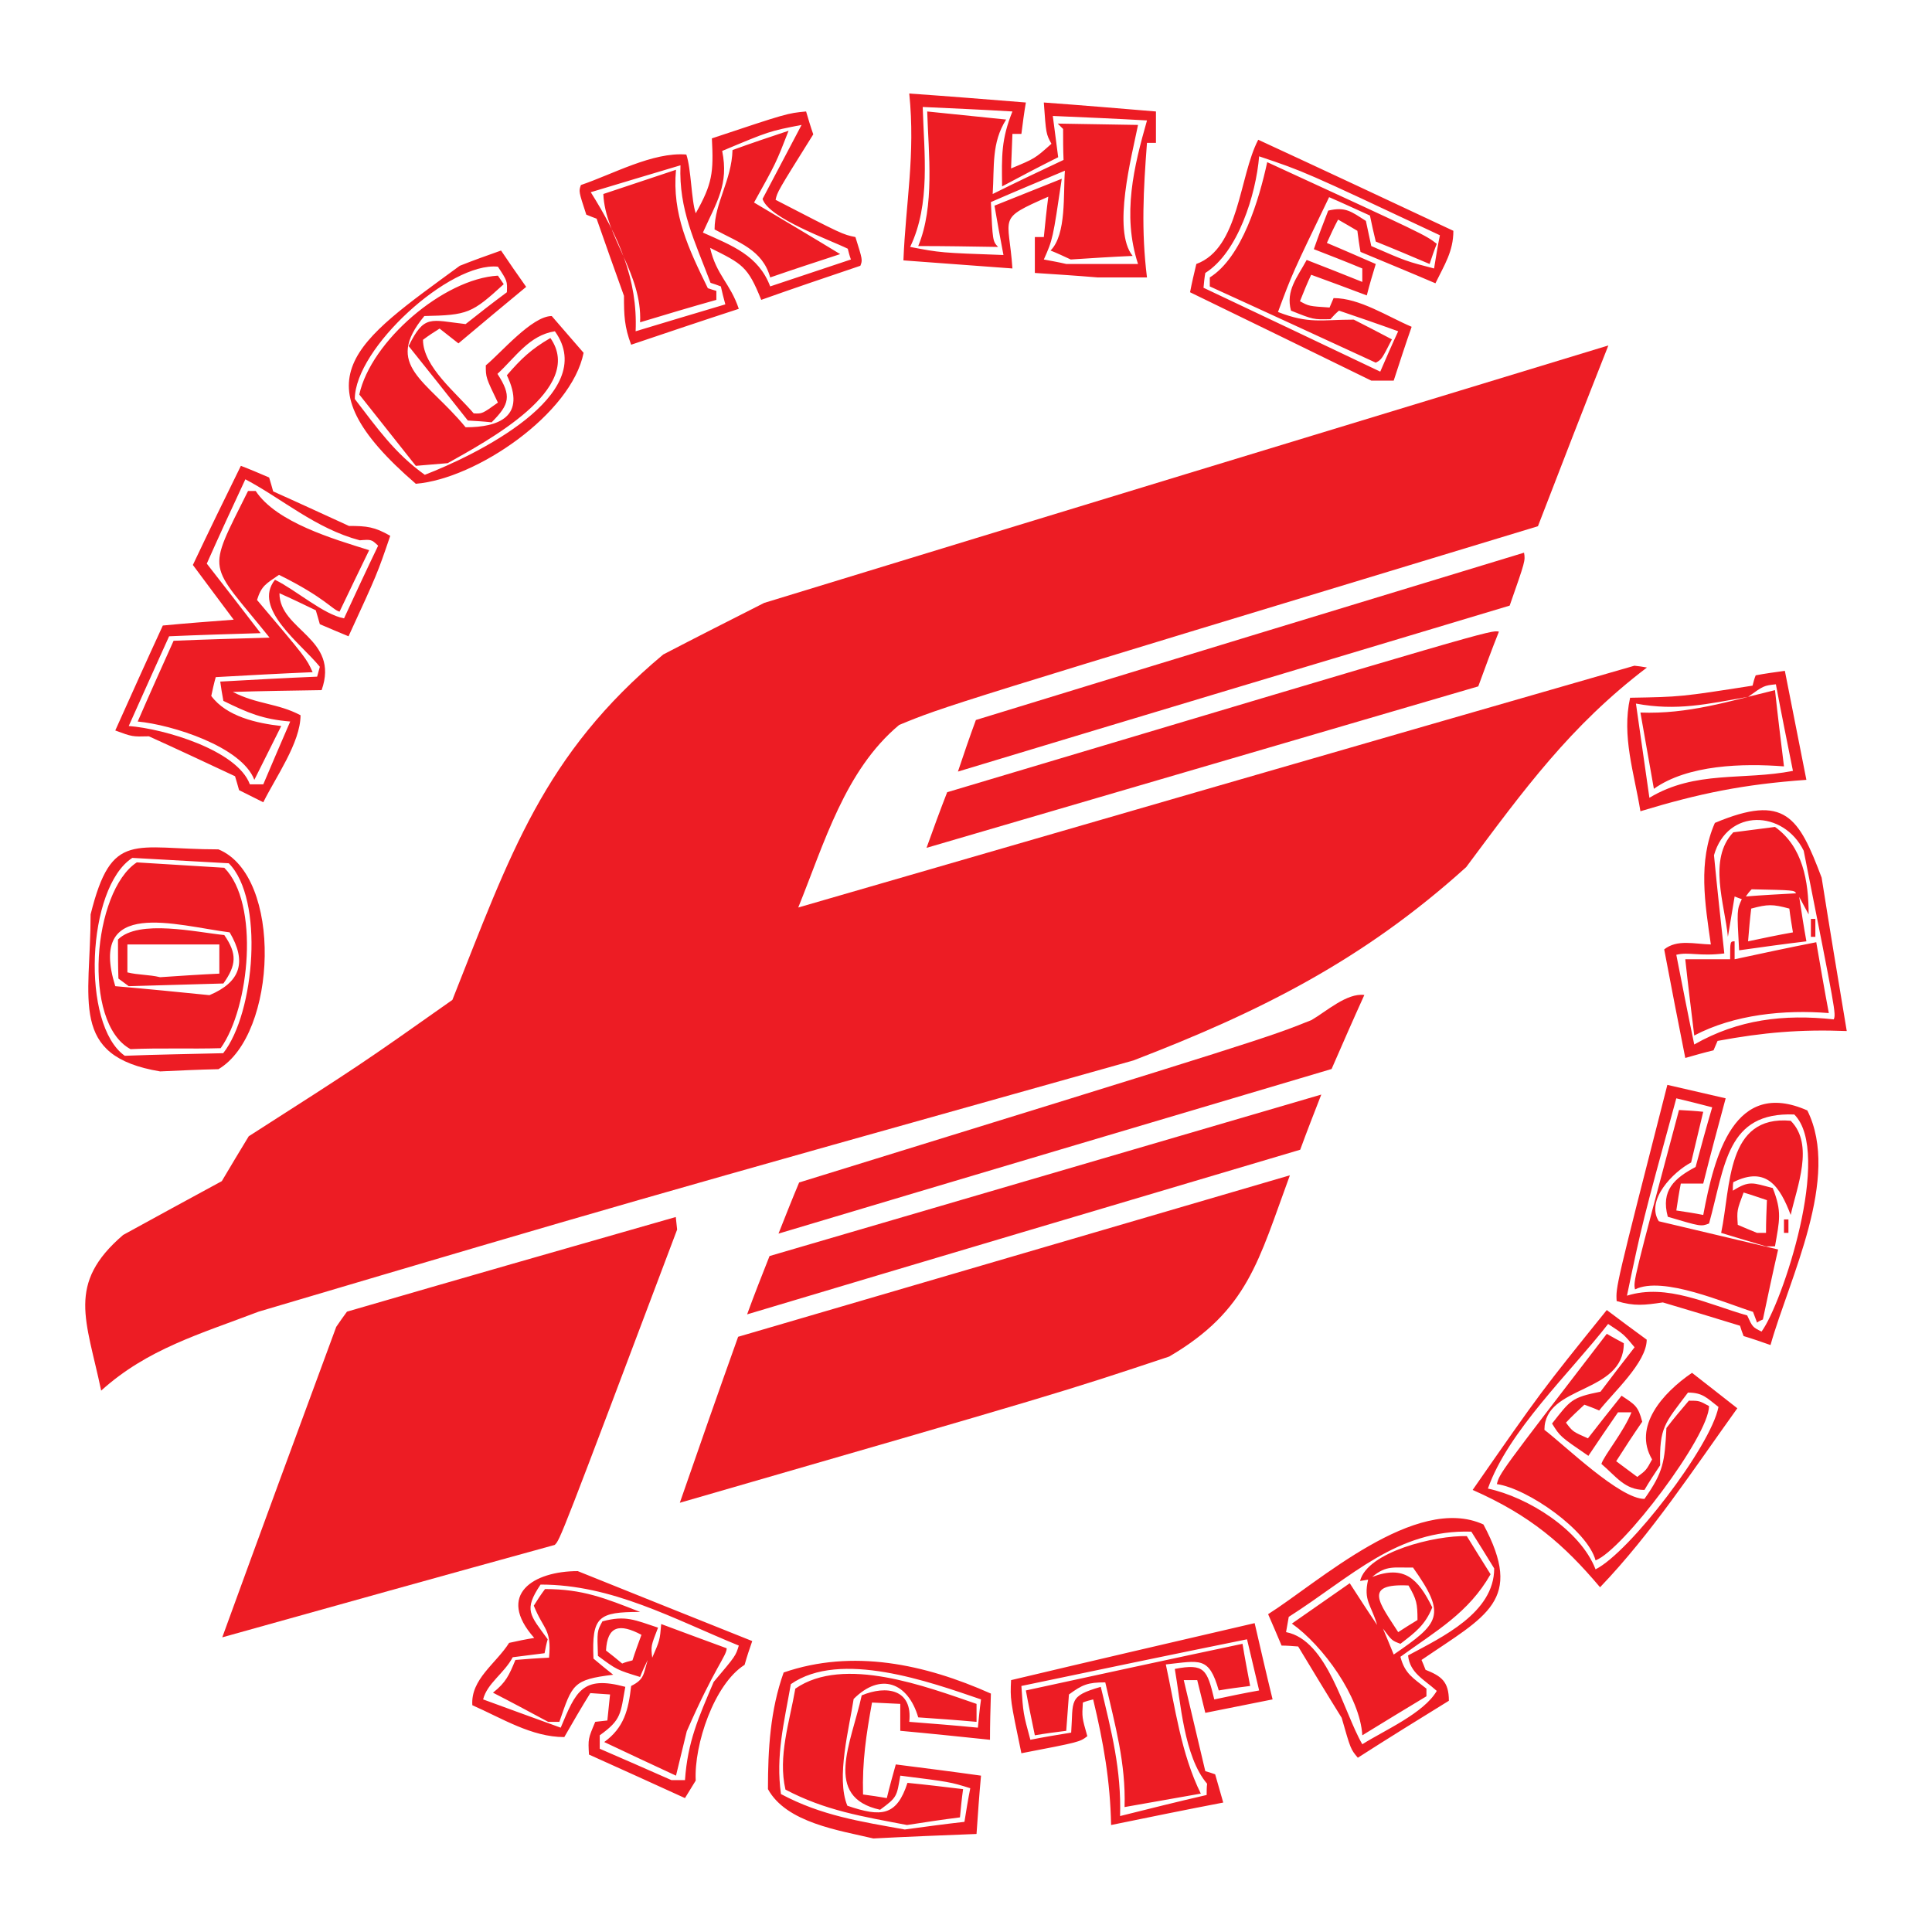
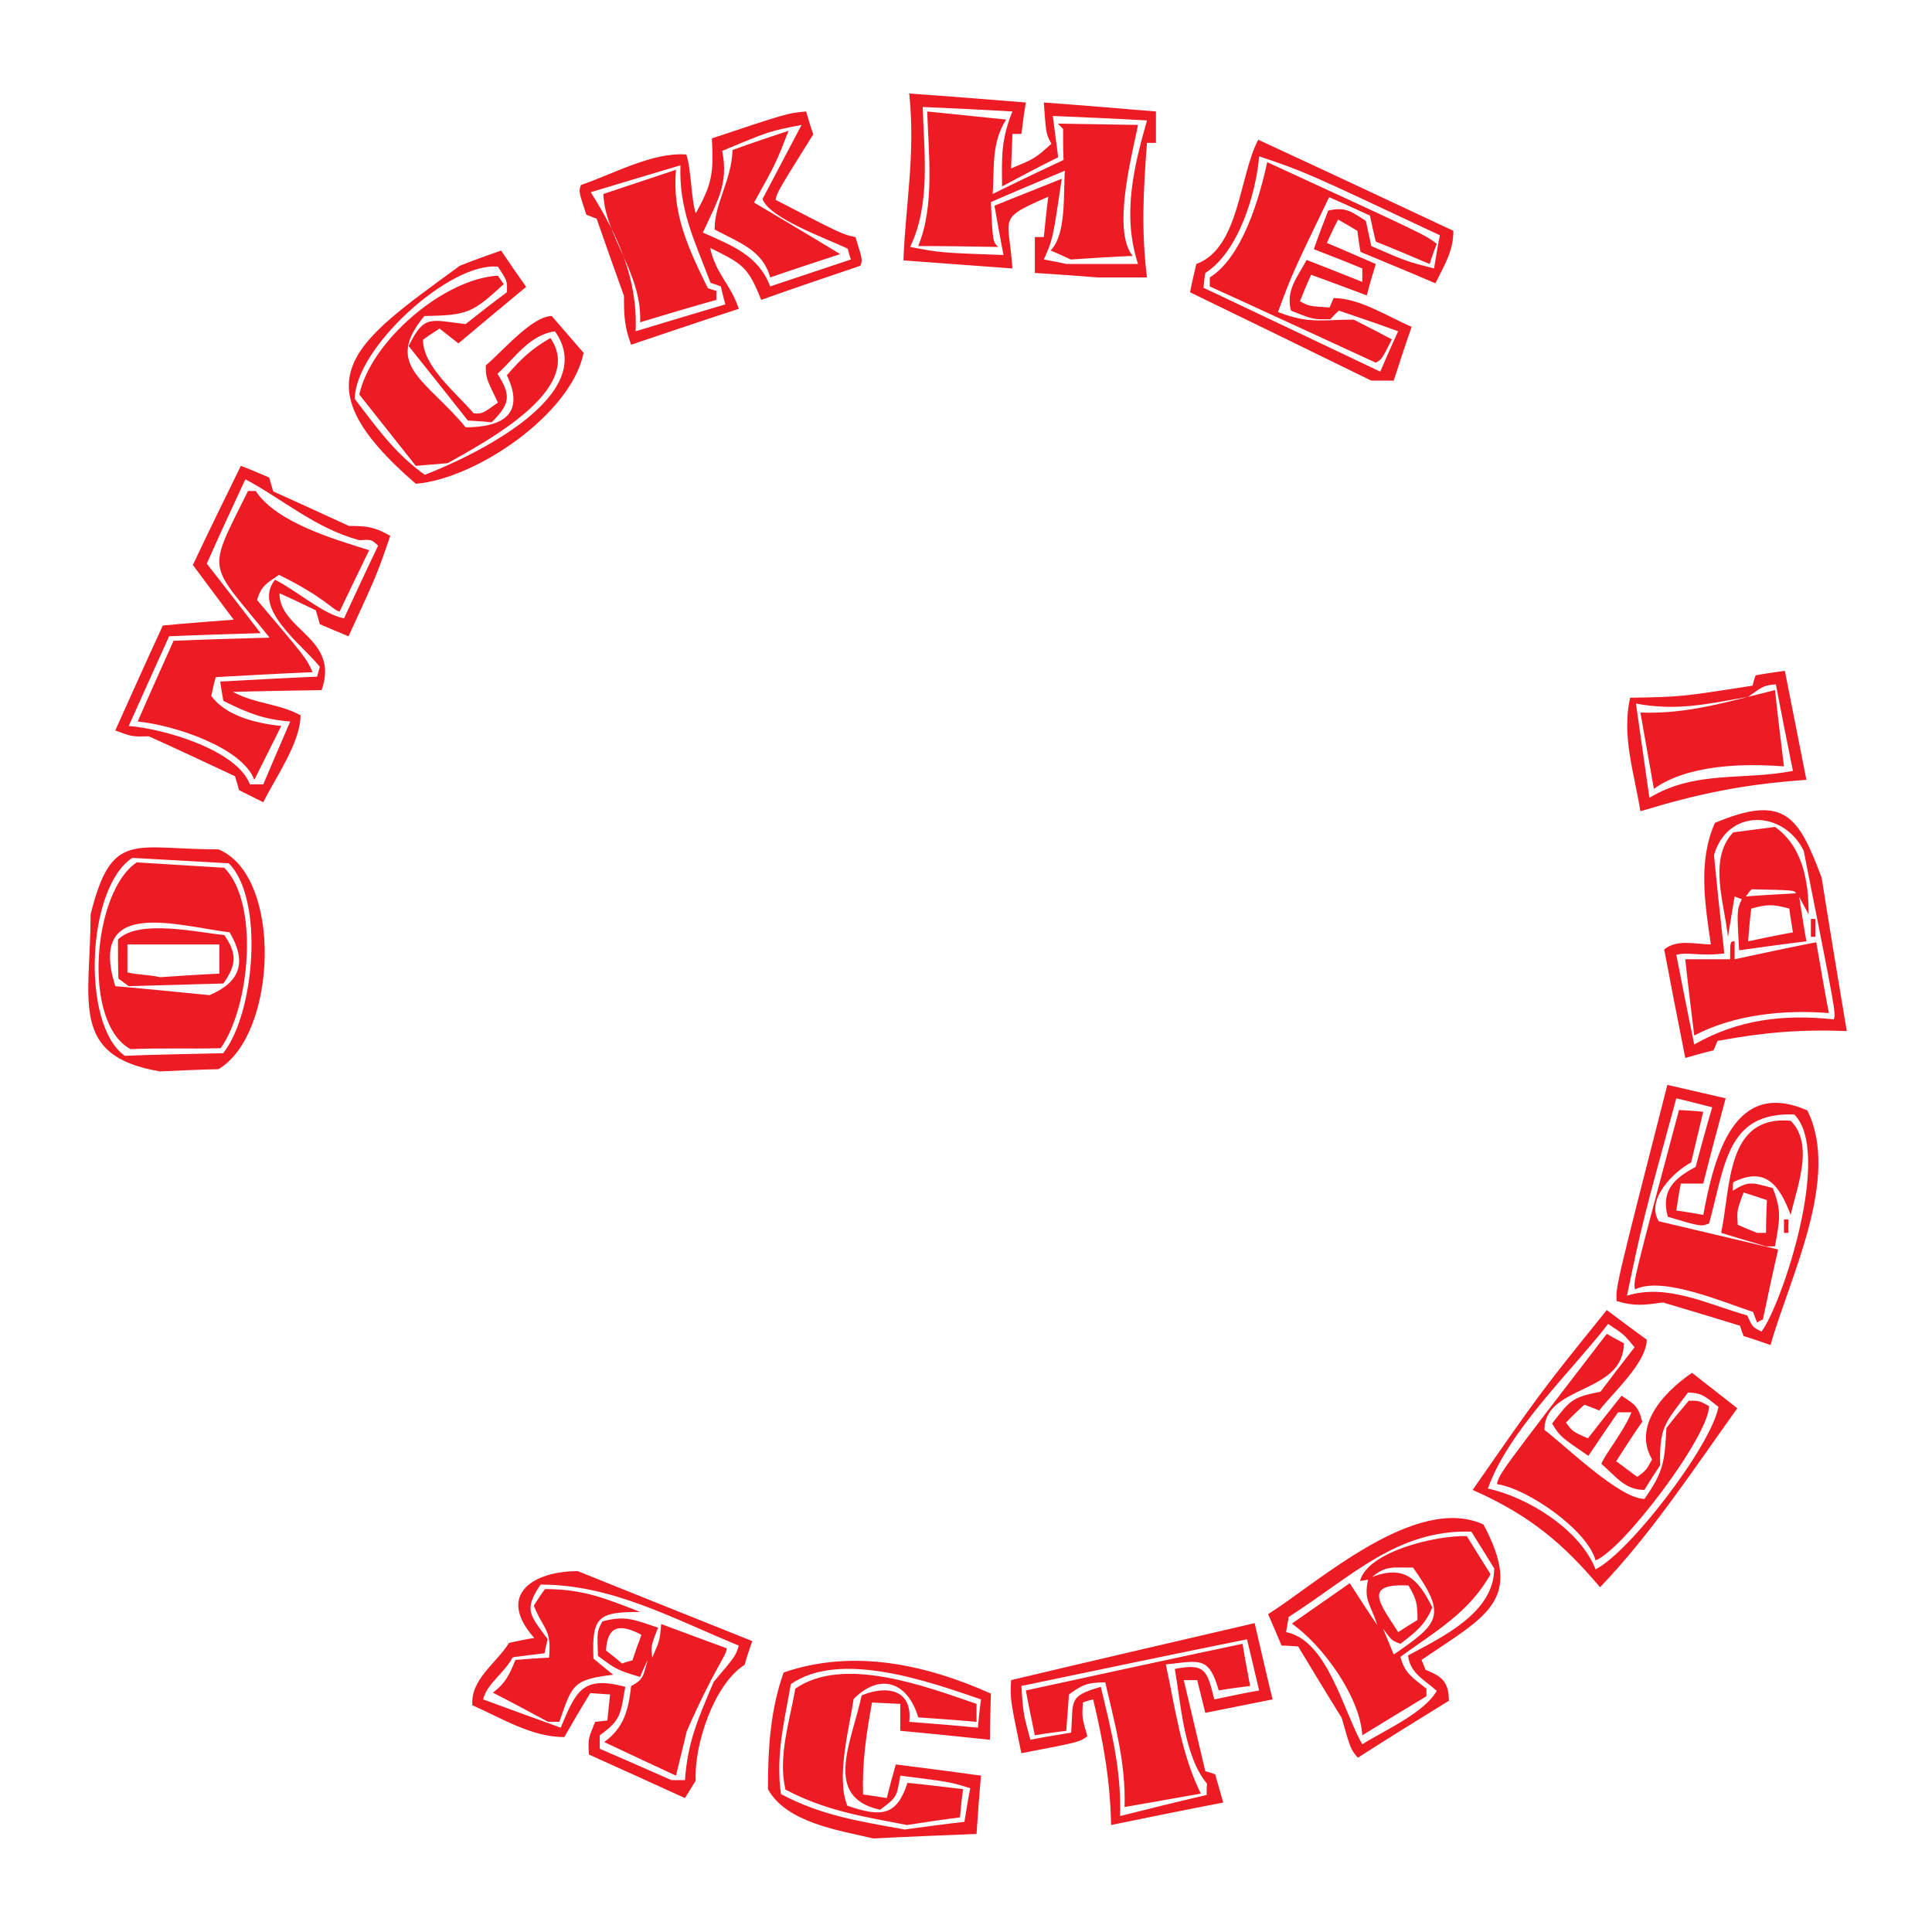
<svg xmlns="http://www.w3.org/2000/svg" version="1.0" id="Layer_1" x="0px" y="0px" width="192.756px" height="192.756px" viewBox="0 0 192.756 192.756" enable-background="new 0 0 192.756 192.756" xml:space="preserve">
  <g>
-     <polygon fill-rule="evenodd" clip-rule="evenodd" fill="#FFFFFF" points="0,0 192.756,0 192.756,192.756 0,192.756 0,0  " />
    <path fill-rule="evenodd" clip-rule="evenodd" fill="#ED1C24" d="M87.136,183.424c-3.401-0.805-8.682-1.566-10.517-4.922   c0-3.984,0.224-7.877,1.566-11.637c6.892-2.371,14.053-0.85,20.676,2.104c-0.045,1.521-0.09,3.043-0.09,4.609   c-2.999-0.312-5.997-0.627-8.951-0.895c0-0.895,0-1.791,0-2.686c-0.939-0.045-1.879-0.09-2.819-0.135   c-0.582,3.223-0.985,5.863-0.895,9.176c0.761,0.09,1.566,0.223,2.372,0.357c0.269-1.119,0.582-2.238,0.895-3.357   c2.819,0.359,5.639,0.717,8.503,1.119c-0.179,1.926-0.313,3.85-0.448,5.818C93.983,183.111,90.537,183.246,87.136,183.424   L87.136,183.424z M90.269,182.529c-4.476-0.805-8.324-1.387-12.353-3.535c-0.537-3.85,0.313-7.117,0.985-10.965   c4.923-3.447,13.874-0.225,18.976,1.521c-0.135,0.939-0.224,1.879-0.313,2.82c-2.282-0.225-4.565-0.404-6.847-0.582   c0.358-3.268-2.283-3.67-4.744-2.641c-1.029,4.744-3.894,10.158,1.835,11.412c1.701-1.254,1.656-1.299,2.014-3.402   c4.968,0.627,4.968,0.627,6.982,1.254c-0.224,1.119-0.403,2.238-0.582,3.355C94.207,181.992,92.238,182.262,90.269,182.529   L90.269,182.529z M90.492,182.082c-4.431-0.85-8.145-1.432-12.128-3.535c-0.761-3.312,0.403-6.713,0.985-10.07   c4.833-3.357,13.113-0.18,18.081,1.521c0,0.582,0,1.164,0,1.791c-1.969-0.18-3.894-0.314-5.818-0.447   c-1.029-3.492-3.759-4.521-6.444-1.836c-0.403,2.73-1.79,7.877-0.626,10.652c3.401,1.162,4.923,1.029,5.997-2.283   c1.835,0.18,3.67,0.402,5.549,0.627c-0.134,0.939-0.224,1.879-0.313,2.818C93.983,181.545,92.238,181.812,90.492,182.082   L90.492,182.082z M110.855,182.082c-0.09-4.432-0.761-8.234-1.79-12.531c-0.358,0.09-0.717,0.18-1.029,0.312   c-0.09,1.479-0.09,1.479,0.447,3.357c-0.761,0.582-0.761,0.582-6.579,1.701c-1.119-5.371-1.119-5.371-1.029-7.295   c8.101-1.926,16.201-3.805,24.302-5.686c0.582,2.508,1.163,5.059,1.79,7.609c-2.237,0.447-4.476,0.895-6.713,1.342   c-0.269-1.117-0.537-2.191-0.806-3.266c-0.448,0-0.896,0-1.343,0c0.716,2.998,1.433,6.041,2.148,9.084   c0.312,0.09,0.626,0.18,0.984,0.314c0.269,0.939,0.537,1.879,0.806,2.818C118.284,180.561,114.57,181.32,110.855,182.082   L110.855,182.082z M111.75,181.188c0.135-4.611-0.85-8.414-1.924-12.891c-3.268,0.941-2.73,1.344-2.954,4.566   c-1.388,0.223-2.729,0.447-4.072,0.715c-0.716-2.641-0.716-2.641-0.896-5.369c7.475-1.566,14.993-3.135,22.512-4.656   c0.402,1.701,0.806,3.402,1.208,5.104c-1.521,0.268-2.998,0.582-4.476,0.895c-0.716-2.953-0.939-3.625-3.938-3.043   c0.582,3.268,0.896,8.727,3.223,11.457c-0.045,0.357-0.045,0.715-0.045,1.119C117.479,179.754,114.614,180.471,111.75,181.188   L111.75,181.188z M112.198,180.291c0.134-4.385-0.94-8.145-1.925-12.441c-1.745,0-2.282,0.225-3.625,1.209   c-0.09,1.209-0.179,2.416-0.269,3.625c-1.074,0.135-2.104,0.268-3.133,0.447c-0.313-1.521-0.627-2.998-0.896-4.475   c7.206-1.566,14.411-3.133,21.616-4.654c0.225,1.387,0.493,2.773,0.762,4.207c-1.074,0.133-2.104,0.268-3.133,0.447   c-0.985-3.447-1.88-2.955-5.281-2.596c0.939,4.34,1.521,8.906,3.49,12.889C117.255,179.396,114.704,179.844,112.198,180.291   L112.198,180.291z M68.339,179.396c-3.222-1.477-6.4-2.908-9.577-4.342c-0.09-1.566-0.09-1.566,0.626-3.266   c0.403-0.045,0.806-0.09,1.208-0.135c0.089-0.895,0.179-1.746,0.269-2.596c-0.671-0.045-1.343-0.09-1.969-0.135   c-0.895,1.432-1.746,2.91-2.596,4.387c-3.267,0-6.221-1.881-9.175-3.178c-0.179-2.596,2.372-4.162,3.67-6.221   c0.805-0.18,1.656-0.359,2.506-0.492c-3.849-4.342-0.045-6.668,4.341-6.668c5.773,2.326,11.591,4.654,17.409,6.98   c-0.269,0.762-0.537,1.566-0.761,2.371c-3.043,1.926-5.058,7.967-4.878,11.547C69.055,178.232,68.697,178.814,68.339,179.396   L68.339,179.396z M66.997,177.605c-2.417-1.072-4.789-2.102-7.161-3.133c0-0.447,0-0.895,0-1.342   c2.193-1.566,2.059-2.148,2.551-4.834c-4.296-1.162-4.923,0.449-6.445,4.074c-2.596-0.941-5.191-1.881-7.742-2.82   c0.403-1.611,2.104-2.596,2.954-4.207c1.029-0.135,2.104-0.27,3.178-0.402c0.089-0.492,0.179-0.939,0.313-1.389   c-1.79-2.461-2.417-2.908-0.716-5.459c7.161,0,13.203,3.4,19.781,6.086c-0.313,1.029-0.313,1.029-2.506,3.625   c-1.521,3.58-2.596,5.953-2.864,9.801C67.892,177.605,67.444,177.605,66.997,177.605L66.997,177.605z M67.444,177.158   c-2.417-1.119-4.789-2.236-7.161-3.355c1.969-1.432,2.417-3.178,2.686-5.594c1.342-0.672,1.208-1.164,1.656-2.596   c-0.269,0.535-0.537,1.117-0.761,1.699c-2.327-0.715-2.327-0.715-4.207-2.104c-0.089-2.461-0.089-2.461,0.447-3.445   c2.328-0.627,3.223-0.135,5.55,0.627c-0.716,1.834-0.716,1.834-0.582,2.998c0.761-1.746,0.761-1.746,0.896-3.357   c2.148,0.807,4.341,1.611,6.534,2.418c0,0.76-1.208,1.924-3.983,8.279C68.16,174.205,67.802,175.682,67.444,177.158L67.444,177.158   z M135.47,175.369c-0.716-0.852-0.716-0.852-1.611-3.984c-1.477-2.371-2.908-4.742-4.341-7.115c-0.582-0.045-1.118-0.09-1.655-0.09   c-0.448-1.074-0.896-2.104-1.343-3.133c4.968-3.133,14.724-12.039,21.481-8.951c4.073,7.609,0.313,9.086-6.176,13.518   c0.134,0.312,0.269,0.625,0.402,0.984c1.566,0.625,2.327,1.162,2.327,3.088C141.512,171.564,138.469,173.443,135.47,175.369   L135.47,175.369z M135.918,174.025c-1.88-3.221-3.446-10.383-7.608-11.188c0.09-0.537,0.179-1.029,0.269-1.521   c6.311-4.027,10.785-8.729,18.215-8.504c0.761,1.209,1.521,2.416,2.282,3.67c0,4.432-5.191,6.848-8.593,8.682   c0.179,1.746,1.566,2.373,2.864,3.537C142.049,170.938,138.11,172.639,135.918,174.025L135.918,174.025z M135.918,173.131   c-0.224-3.85-3.938-8.951-7.026-11.145c1.924-1.342,3.849-2.684,5.772-4.027c0.896,1.387,1.791,2.775,2.73,4.162   c-0.582-2.014-1.388-2.416-0.896-4.52c-0.269,0.045-0.536,0.09-0.805,0.135c0.716-2.91,7.519-4.566,10.651-4.477   c0.761,1.254,1.565,2.506,2.371,3.805c-2.192,3.85-5.415,5.639-8.995,8.234c0.447,1.701,1.253,2.104,2.596,3.178   c0,0.225,0,0.492,0,0.762C140.169,170.535,138.021,171.834,135.918,173.131L135.918,173.131z M54.689,171.789   c-1.835-0.984-3.67-1.971-5.505-2.91c1.298-1.029,1.611-1.744,2.238-3.266c1.119-0.09,2.238-0.18,3.356-0.225   c0.269-2.908-0.537-2.73-1.521-5.191c0.358-0.582,0.716-1.119,1.119-1.656c3.759,0,5.953,0.895,9.488,2.283   c-4.162,0-4.833,0.447-4.654,4.654c0.627,0.537,1.298,1.074,1.969,1.611c-4.028,0.492-4.073,0.939-5.371,4.699   C55.405,171.789,55.047,171.789,54.689,171.789L54.689,171.789z M62.073,165.971c-0.537-0.447-1.074-0.896-1.611-1.299   c0.134-2.461,1.343-2.73,3.536-1.566c-0.313,0.852-0.626,1.701-0.896,2.551C62.745,165.746,62.387,165.836,62.073,165.971   L62.073,165.971z M139.051,165.074c-0.358-0.895-0.717-1.744-1.074-2.594c0.895,1.207,0.895,1.207,1.745,1.521   c1.521-1.164,2.462-1.881,3.178-3.627c-1.433-2.908-2.819-4.25-5.997-3.043c1.432-1.207,2.193-0.895,4.072-0.939   C144.376,161.182,143.615,161.941,139.051,165.074L139.051,165.074z M139.498,162.838c-1.835-2.865-3.58-4.879,1.029-4.654   c0.806,1.387,0.896,1.789,0.896,3.445C140.751,162.031,140.125,162.436,139.498,162.838L139.498,162.838z M159.638,158.361   c-3.626-4.295-6.938-7.16-12.711-9.711c6.848-9.846,6.848-9.846,13.382-17.947c1.298,0.986,2.641,1.971,3.983,2.955   c0,2.283-3.356,5.281-4.744,7.07c-0.492-0.223-0.984-0.402-1.477-0.582c-0.627,0.582-1.254,1.164-1.835,1.791   c0.671,0.895,0.671,0.895,2.192,1.566c1.119-1.432,2.238-2.865,3.356-4.252c1.343,0.895,1.656,1.029,2.06,2.596   c-0.896,1.299-1.746,2.596-2.597,3.939c0.672,0.492,1.388,1.029,2.104,1.566c0.896-0.672,0.896-0.672,1.478-1.746   c-1.925-3.268,1.029-6.623,3.983-8.639c1.477,1.164,2.998,2.328,4.52,3.537C168.991,146.547,164.784,152.992,159.638,158.361   L159.638,158.361z M159.189,156.572c-1.521-3.939-6.758-7.205-10.74-8.057c2.014-5.729,8.234-11.59,11.994-16.424   c1.565,1.029,1.565,1.029,2.64,2.326c-1.163,1.479-2.282,2.955-3.4,4.432c-2.909,0.582-2.999,0.85-4.834,3.178   c0.806,1.297,0.806,1.297,3.625,3.223c0.984-1.479,1.97-2.91,2.954-4.342c0.447,0,0.895,0,1.342,0   c-0.761,1.924-2.729,4.297-2.998,5.146c1.477,1.254,2.327,2.596,4.297,2.596c0.492-0.85,1.029-1.656,1.566-2.461   c-0.09-3.805,0.447-4.162,2.774-7.25c1.477,0,1.88,0.537,3.043,1.432C170.691,144.309,162.591,154.871,159.189,156.572   L159.189,156.572z M159.189,155.678c-0.806-3-6.758-7.162-9.846-7.609c0.269-1.074,0.269-1.074,10.965-14.992   c0.537,0.312,1.119,0.627,1.7,0.939c0,5.102-7.921,4.117-7.921,8.639c2.104,1.611,7.519,6.891,9.98,6.891   c1.924-2.729,2.014-3.713,2.192-7.07c0.716-0.939,1.477-1.836,2.237-2.73c1.03,0,1.03,0,2.015,0.537   C170.513,143.279,161.875,154.691,159.189,155.678L159.189,155.678z M176.644,134.195c-0.895-0.314-1.79-0.627-2.685-0.895   c-0.135-0.359-0.269-0.717-0.358-1.031c-2.596-0.805-5.146-1.566-7.698-2.326c-1.834,0.268-2.819,0.402-4.609-0.135   c-0.089-1.432-0.089-1.432,5.058-21.57c1.924,0.447,3.849,0.895,5.818,1.342c-0.762,2.82-1.522,5.639-2.238,8.504   c-0.761,0-1.521,0-2.237,0c-0.18,0.895-0.313,1.789-0.448,2.686c0.896,0.133,1.79,0.268,2.686,0.447   c1.119-5.953,3.088-13.65,10.383-10.428C183.67,117.502,178.523,127.527,176.644,134.195L176.644,134.195z M175.749,132.852   c-0.896-0.447-0.896-0.447-1.433-1.611c-3.938-1.117-8.011-3.221-11.994-1.969c1.522-7.25,1.522-7.25,4.923-19.691   c1.164,0.27,2.372,0.582,3.581,0.895c-0.582,1.971-1.119,3.939-1.656,5.953c-2.104,1.119-3.491,2.326-2.774,4.967   c3.312,0.984,3.312,0.984,4.117,0.672c1.611-5.818,1.745-11.145,8.503-10.875C182.82,114.996,177.808,130.078,175.749,132.852   L175.749,132.852z M175.302,131.957c-0.135-0.357-0.27-0.717-0.403-1.074c-2.729-0.85-8.996-3.625-11.771-2.238   c-0.179-0.805-0.179-0.805,4.386-17.9c0.806,0.045,1.611,0.09,2.417,0.178c-0.402,1.656-0.806,3.357-1.208,5.059   c-1.791,0.939-4.565,3.76-3.223,5.863c3.938,0.939,7.922,1.879,11.904,2.818c-0.537,2.328-1.029,4.654-1.521,6.982   C175.659,131.734,175.48,131.822,175.302,131.957L175.302,131.957z M176.196,124.35c-1.521-0.447-2.998-0.896-4.476-1.344   c0.984-4.699,0.492-11.77,6.938-11.188c2.371,2.371,0.626,6.578,0,9.398c-1.074-2.82-2.417-4.924-5.729-3.268   c-0.045,0.268-0.045,0.537-0.045,0.85c1.7-1.074,2.014-0.76,3.982-0.268c0.94,2.371,0.672,3.223,0.225,5.818   C176.778,124.35,176.465,124.35,176.196,124.35L176.196,124.35z M175.302,123.006c-0.672-0.268-1.299-0.537-1.925-0.805   c-0.09-1.432-0.09-1.432,0.582-3.223c0.761,0.225,1.521,0.492,2.327,0.762c-0.045,1.072-0.09,2.146-0.09,3.266   C175.883,123.006,175.569,123.006,175.302,123.006L175.302,123.006z M177.986,123.006c0-0.447,0-0.895,0-1.342   c0.135,0,0.269,0,0.447,0c0,0.447,0,0.895,0,1.342C178.3,123.006,178.165,123.006,177.986,123.006L177.986,123.006z    M15.977,106.895c-9.13-1.521-6.937-7.07-6.937-15.664c2.104-8.458,4.297-6.489,12.755-6.489c6.444,2.641,5.862,18.483,0,21.93   C19.826,106.715,17.901,106.805,15.977,106.895L15.977,106.895z M12.45,105.336c-4.386-3.088-3.813-16.79,0.751-19.744   c3.178,0.179,6.4,0.358,9.623,0.537c3.536,3.536,2.622,14.92-0.556,18.949C18.912,105.166,15.762,105.203,12.45,105.336   L12.45,105.336z M168.141,105.553c-0.716-3.625-1.433-7.25-2.104-10.831c1.298-1.029,2.998-0.537,4.654-0.492   c-0.582-4.073-1.298-8.279,0.403-12.128c7.026-2.954,8.369-0.582,10.651,5.46c0.805,5.102,1.655,10.205,2.506,15.306   c-4.609-0.18-8.324,0.135-12.889,0.984c-0.135,0.312-0.269,0.627-0.403,0.939C170.021,105.016,169.08,105.283,168.141,105.553   L168.141,105.553z M13.022,104.674c-4.878-2.641-3.758-15.77,0.627-18.634c2.909,0.179,5.818,0.358,8.727,0.537   c3.536,3.536,2.551,13.927-0.358,18C19.109,104.666,15.931,104.539,13.022,104.674L13.022,104.674z M169.035,104.209   c-0.626-2.998-1.208-5.996-1.79-8.95c1.253-0.313,2.283,0.179,4.789-0.134c-0.358-3.267-0.716-6.534-1.029-9.801   c1.343-4.699,6.937-4.521,8.95-0.448c3.223,16.245,3.223,16.245,2.999,16.827C177.986,101.166,173.422,101.703,169.035,104.209   L169.035,104.209z M169.035,103.314c-0.312-2.551-0.626-5.102-0.895-7.608c1.477,0,2.954,0,4.476,0c0-1.79,0-1.79,0.447-1.79   c0,0.582,0,1.164,0,1.79c2.686-0.582,5.415-1.164,8.146-1.701c0.402,2.327,0.806,4.699,1.253,7.07   C178.031,100.719,173.019,101.211,169.035,103.314L169.035,103.314z M20.899,99.287c-3.133-0.314-6.265-0.627-9.398-0.896   c-2.775-8.905,6.086-6.041,11.412-5.37C24.659,95.975,23.988,97.988,20.899,99.287L20.899,99.287z M12.844,98.391   c-0.358-0.268-0.716-0.535-1.029-0.76c-0.044-1.298-0.044-2.596-0.044-3.894c2.059-2.059,7.876-0.716,10.606-0.448   c1.298,1.88,1.208,2.999-0.089,4.833C19.109,98.213,15.977,98.303,12.844,98.391L12.844,98.391z M15.977,97.496   c-1.119-0.268-2.193-0.213-3.267-0.481c0-0.851,0-1.979,0-2.785c3.043,0,6.086,0,9.174,0c0,0.94,0,1.924,0,2.909   C19.915,97.229,17.946,97.363,15.977,97.496L15.977,97.496z M173.511,94.812c-0.224-4.028-0.224-4.028,0.269-5.102   c-0.269-0.09-0.492-0.179-0.716-0.269c-0.224,1.342-0.447,2.685-0.671,4.028c-0.313-3.267-2.015-7.743,0.537-10.428   c1.387-0.179,2.774-0.358,4.162-0.537c2.774,1.969,3.356,5.416,3.356,8.727c-0.313-0.582-0.627-1.164-0.94-1.745   c0.225,1.477,0.447,2.954,0.717,4.431C177.986,94.185,175.749,94.498,173.511,94.812L173.511,94.812z M174.406,93.917   c0.09-1.119,0.179-2.193,0.313-3.267c1.655-0.448,2.147-0.448,3.804,0c0.09,0.761,0.224,1.566,0.358,2.372   C177.36,93.29,175.883,93.603,174.406,93.917L174.406,93.917z M180.672,93.469c0-0.582,0-1.164,0-1.79c0.134,0,0.269,0,0.447,0   c0,0.582,0,1.164,0,1.79C180.985,93.469,180.851,93.469,180.672,93.469L180.672,93.469z M174.183,89.441   c0.179-0.269,0.358-0.492,0.582-0.716c4.251,0.089,4.251,0.089,4.43,0.402C177.494,89.217,175.838,89.307,174.183,89.441   L174.183,89.441z M163.665,80.938c-0.626-3.849-1.88-7.474-1.029-11.323c5.058-0.089,5.058-0.089,12.218-1.208   c0.09-0.358,0.179-0.716,0.313-1.029c0.939-0.18,1.925-0.314,2.909-0.448c0.716,3.625,1.432,7.25,2.148,10.875   C173.959,78.252,169.573,79.147,163.665,80.938L163.665,80.938z M26.27,80.042c-0.806-0.403-1.611-0.806-2.417-1.208   c-0.134-0.493-0.269-0.94-0.403-1.388c-2.864-1.343-5.729-2.686-8.593-3.983c-1.656,0.044-1.656,0.044-3.356-0.582   c1.566-3.491,3.133-6.981,4.744-10.472c2.327-0.224,4.699-0.403,7.071-0.582c-1.388-1.835-2.73-3.67-4.073-5.46   c1.566-3.312,3.178-6.624,4.789-9.891c0.94,0.358,1.88,0.761,2.819,1.164c0.135,0.448,0.269,0.896,0.403,1.388   c2.507,1.119,5.013,2.283,7.564,3.446c1.79,0,2.551,0.089,4.117,0.984c-1.298,3.804-1.298,3.804-4.162,10.025   c-0.985-0.403-1.924-0.806-2.864-1.208c-0.134-0.492-0.269-0.94-0.403-1.387c-1.208-0.582-2.417-1.164-3.625-1.701   c0,3.714,6.042,4.476,4.207,9.667c-2.954,0.045-5.908,0.09-8.861,0.179c2.417,1.253,4.475,1.119,6.758,2.327   C29.985,74.09,27.479,77.581,26.27,80.042L26.27,80.042z M164.561,79.595c-0.448-3.133-0.896-6.266-1.343-9.399   c4.072,0.761,7.116,0.045,11.188-0.671c1.566-1.119,1.566-1.119,2.774-1.253c0.537,2.864,1.119,5.729,1.701,8.638   C173.914,77.894,169.17,76.82,164.561,79.595L164.561,79.595z M165.008,78.7c-0.447-2.551-0.896-5.102-1.343-7.608   c4.744,0.179,8.816-1.119,13.427-2.238c0.269,2.506,0.581,5.057,0.895,7.608C173.914,76.149,168.409,76.283,165.008,78.7   L165.008,78.7z M24.928,78.252c-1.253-3.401-8.548-5.55-12.084-5.818c1.343-2.999,2.686-5.997,4.028-8.951   c3.043-0.134,6.086-0.224,9.13-0.313c-1.791-2.327-3.581-4.655-5.371-6.937c1.253-2.82,2.551-5.639,3.849-8.414   c3.714,1.969,7.026,4.923,11.413,6.087c1.164-0.09,1.164-0.09,1.834,0.537c-1.164,2.417-2.282,4.833-3.401,7.25   c-2.014-0.358-4.789-2.82-6.892-3.849c-2.282,2.864,2.596,6.355,4.476,8.682c-0.09,0.313-0.179,0.626-0.269,0.984   c-3.222,0.134-6.444,0.313-9.667,0.492c0.09,0.626,0.179,1.253,0.313,1.925c2.461,1.208,3.938,1.835,6.668,2.059   c-0.896,2.059-1.79,4.162-2.686,6.266C25.823,78.252,25.375,78.252,24.928,78.252L24.928,78.252z M25.375,77.805   c-1.253-3.312-8.235-5.504-11.636-5.818c1.164-2.685,2.372-5.371,3.58-8.056c3.178-0.134,6.355-0.224,9.577-0.313   c-6.176-7.698-6.355-6.176-2.148-14.635c0.224,0,0.492,0,0.761,0c2.059,3.133,7.743,4.789,11.323,5.908   c-0.984,2.014-1.969,4.073-2.954,6.131c-0.716-0.179-1.432-1.387-6.042-3.67c-1.298,0.896-1.746,1.074-2.193,2.506   c4.923,5.818,4.923,5.818,5.549,7.205c-3.222,0.134-6.444,0.314-9.667,0.493c-0.179,0.626-0.313,1.253-0.447,1.879   c1.522,2.059,4.565,2.73,6.981,2.999C27.166,74.225,26.27,76.015,25.375,77.805L25.375,77.805z M41.486,48.267   c-12.083-10.428-6.042-14.098,4.386-21.75c1.343-0.537,2.73-1.029,4.118-1.521c0.806,1.208,1.656,2.417,2.506,3.625   c-2.283,1.879-4.52,3.759-6.758,5.639c-0.627-0.493-1.253-0.985-1.88-1.477c-0.582,0.358-1.119,0.716-1.656,1.119   c0,2.685,3.356,5.326,5.057,7.34c0.851,0.045,0.851,0.045,2.417-1.074c-1.208-2.506-1.208-2.506-1.208-3.714   c1.521-1.253,4.61-4.923,6.579-4.923c1.029,1.208,2.104,2.417,3.178,3.669C57.016,41.286,47.528,47.775,41.486,48.267   L41.486,48.267z M42.382,47.372c-2.999-2.148-4.744-4.655-6.982-7.563c0-5.057,9.488-13.695,14.276-13.203   c0.94,1.432,0.94,1.432,0.896,2.551c-1.388,1.029-2.775,2.103-4.118,3.177c-3.536-0.402-4.117-0.984-5.684,2.193   c1.969,2.461,3.938,4.923,5.907,7.429c0.761,0.045,1.566,0.09,2.372,0.179c1.79-1.79,2.014-2.641,0.582-4.833   c1.835-1.701,3.177-3.849,5.729-4.251C59.925,39.406,47.26,45.492,42.382,47.372L42.382,47.372z M41.486,46.477   c-1.879-2.372-3.759-4.744-5.639-7.116c1.164-5.326,8.414-11.546,13.829-11.86c0.179,0.269,0.358,0.537,0.582,0.851   c-3.178,2.909-3.581,3.088-7.921,3.178c-4.117,4.967,0.224,6.355,4.117,11.099c3.312,0,6.087-1.074,4.118-5.191   c1.432-1.656,2.417-2.596,4.341-3.714c3.535,5.057-6.355,10.293-10.249,12.486C43.59,46.298,42.516,46.387,41.486,46.477   L41.486,46.477z M136.812,37.974c-6.042-2.954-12.083-5.908-18.08-8.816c0.179-0.94,0.402-1.88,0.626-2.82   c4.297-1.566,4.252-8.727,6.176-12.396c6.49,2.998,12.979,6.042,19.469,9.085c0,2.059-0.896,3.401-1.79,5.236   c-2.507-1.074-5.013-2.103-7.475-3.132c-0.134-0.716-0.224-1.433-0.313-2.104c-0.671-0.403-1.297-0.761-1.924-1.119   c-0.403,0.761-0.761,1.522-1.119,2.328c1.611,0.671,3.223,1.387,4.878,2.103c-0.312,1.03-0.626,2.059-0.895,3.133   c-1.88-0.716-3.715-1.387-5.55-2.059c-0.402,0.85-0.761,1.746-1.119,2.641c0.896,0.492,0.896,0.492,2.954,0.626   c0.135-0.313,0.269-0.626,0.402-0.94c2.597,0,5.371,1.835,7.788,2.864c-0.627,1.79-1.209,3.581-1.79,5.371   C138.29,37.974,137.529,37.974,136.812,37.974L136.812,37.974z M137.708,37.079c-5.907-2.819-11.771-5.594-17.633-8.369   c0.044-0.492,0.089-0.984,0.179-1.477c3.267-2.059,5.057-7.832,5.37-11.636c4.521,1.521,4.521,1.521,18.036,7.876   c-0.224,1.074-0.402,2.193-0.582,3.312c-2.774-0.716-2.774-0.716-6.266-2.238c-0.179-0.851-0.357-1.701-0.537-2.506   c-1.477-0.94-2.014-1.432-3.759-1.029c-0.492,1.253-0.985,2.551-1.433,3.849c1.611,0.626,3.223,1.253,4.834,1.924   c0,0.447,0,0.895,0,1.343c-1.88-0.761-3.715-1.477-5.55-2.193c-0.939,1.746-2.104,3.043-1.566,5.057   c2.237,0.896,2.237,0.896,3.938,0.851c0.269-0.313,0.537-0.582,0.851-0.851c1.969,0.671,3.938,1.343,5.907,2.059   C138.871,34.393,138.29,35.736,137.708,37.079L137.708,37.079z M137.26,36.184c-5.549-2.551-11.054-5.102-16.559-7.608   c0-0.313,0-0.626,0-0.895c3.223-2.014,4.923-7.787,5.729-11.502c15.754,7.25,15.754,7.25,16.917,8.146   c-0.269,0.671-0.492,1.342-0.716,2.014c-1.79-0.761-3.58-1.521-5.371-2.238c-0.224-0.895-0.402-1.745-0.581-2.596   c-1.388-0.626-2.73-1.253-4.073-1.834c-3.67,7.608-3.67,7.608-5.102,11.457c3.088,1.208,4.341,0.761,7.563,0.761   c1.253,0.626,2.506,1.298,3.804,1.969C137.842,35.87,137.842,35.87,137.26,36.184L137.26,36.184z M62.969,34.393   c-0.672-1.79-0.716-2.909-0.716-4.878c-0.94-2.596-1.835-5.146-2.73-7.698c-0.358-0.134-0.716-0.269-1.029-0.403   c-0.761-2.327-0.761-2.327-0.537-2.954c3.177-1.074,7.161-3.312,10.517-3.043c0.492,1.432,0.492,4.565,0.94,5.863   c1.656-2.954,1.79-4.028,1.611-7.474c7.519-2.506,7.519-2.506,9.399-2.685c0.224,0.761,0.447,1.521,0.716,2.282   c-3.581,5.729-3.581,5.729-3.759,6.534c6.668,3.446,6.668,3.446,7.966,3.715c0.716,2.282,0.716,2.282,0.492,2.864   c-3.312,1.119-6.624,2.238-9.891,3.401c-1.342-3.356-1.879-3.581-5.102-5.191c0.626,2.73,2.014,3.535,2.864,6.086   C70.129,31.977,66.549,33.185,62.969,34.393L62.969,34.393z M63.416,33.051c0.224-5.192-1.746-9.533-4.476-13.874   c2.954-0.895,5.953-1.79,8.951-2.685c-0.179,4.431,1.432,7.563,2.999,11.726c0.313,0.089,0.671,0.224,1.029,0.358   c0.134,0.582,0.268,1.164,0.447,1.791C69.368,31.26,66.37,32.156,63.416,33.051L63.416,33.051z M63.863,32.156   c0.224-4.878-3.491-8.548-3.669-12.8c2.417-0.806,4.833-1.611,7.25-2.417c-0.403,4.431,1.253,7.877,3.177,11.815   c0.269,0.089,0.537,0.179,0.851,0.269c0,0.269,0,0.582,0,0.895C68.921,30.634,66.37,31.395,63.863,32.156L63.863,32.156z    M76.842,28.575c-1.164-3.088-3.804-4.073-6.713-5.37c1.387-3.088,2.596-4.789,1.924-8.146c4.699-1.969,4.699-1.969,7.921-2.596   c-1.298,2.461-2.596,4.923-3.894,7.384c0.626,1.924,6.579,4.028,8.503,4.968c0.089,0.358,0.179,0.716,0.313,1.074   C82.213,26.785,79.527,27.68,76.842,28.575L76.842,28.575z M76.842,27.68c-0.761-2.775-3.178-3.491-5.549-4.789   c0-2.64,1.7-4.878,1.79-7.921c1.835-0.671,3.714-1.298,5.594-1.925c-1.253,3.223-1.253,3.223-3.446,7.161   c2.864,1.701,5.729,3.402,8.593,5.147C81.497,26.114,79.169,26.875,76.842,27.68L76.842,27.68z M109.513,27.68   c-2.104-0.179-4.207-0.313-6.266-0.448c0-1.208,0-2.417,0-3.58c0.269,0,0.582,0,0.896,0c0.134-1.343,0.269-2.686,0.447-4.028   c-5.191,2.282-3.938,1.879-3.58,7.161c-3.625-0.269-7.25-0.537-10.875-0.806c0.224-5.729,1.208-10.517,0.582-16.648   c3.849,0.269,7.742,0.582,11.635,0.895c-0.179,1.029-0.312,2.059-0.447,3.133c-0.313,0-0.626,0-0.895,0   c-0.045,1.119-0.09,2.282-0.135,3.446c2.372-0.984,2.372-0.984,4.028-2.461c-0.537-0.984-0.537-0.984-0.761-4.117   c3.715,0.269,7.429,0.582,11.188,0.895c0,1.029,0,2.059,0,3.133c-0.313,0-0.627,0-0.896,0c-0.358,4.744-0.582,8.727,0,13.426   C112.78,27.68,111.124,27.68,109.513,27.68L109.513,27.68z M106.38,26.337c-0.761-0.179-1.521-0.313-2.237-0.447   c0.895-2.014,0.895-2.014,1.79-8.056c-2.238,0.895-4.476,1.79-6.714,2.685c0.27,1.611,0.582,3.267,0.896,4.923   c-6.266-0.224-6.266-0.224-9.309-0.806c2.059-4.296,1.388-9.354,1.253-13.963c2.954,0.134,5.952,0.269,8.951,0.448   c-1.119,2.775-1.074,4.431-1.029,7.474c1.835-0.985,3.714-1.969,5.594-2.909c-0.179-1.387-0.357-2.774-0.537-4.117   c3.133,0.134,6.266,0.268,9.398,0.447c-1.298,4.565-2.506,9.398-0.895,14.321C111.124,26.337,108.752,26.337,106.38,26.337   L106.38,26.337z M106.827,25.89c-0.671-0.313-1.343-0.627-2.014-0.895c1.611-1.611,1.253-5.684,1.433-7.966   c-2.462,1.029-4.923,2.059-7.385,3.133c0.179,3.894,0.179,3.894,0.716,4.475c-2.685-0.044-5.326-0.089-7.966-0.089   c1.656-3.983,1.03-9.219,0.896-13.426c2.596,0.269,5.236,0.537,7.876,0.806c-1.477,2.327-1.164,4.654-1.343,7.429   c2.327-1.164,4.699-2.282,7.071-3.401c-0.045-1.029-0.045-2.059-0.045-3.088c-0.179-0.179-0.357-0.358-0.537-0.537   c2.641,0.045,5.326,0.089,8.012,0.134c-0.627,3.133-2.596,10.517-0.537,13.068C110.945,25.622,108.886,25.756,106.827,25.89   L106.827,25.89z" />
    <path fill-rule="evenodd" clip-rule="evenodd" fill="#FFFFFF" d="M96.531,33.354c34.712,0,63.023,28.312,63.023,63.023   c0,34.712-28.312,63.023-63.023,63.023c-34.712,0-63.023-28.311-63.023-63.023C33.508,61.666,61.819,33.354,96.531,33.354   L96.531,33.354z" />
-     <path fill-rule="evenodd" clip-rule="evenodd" fill="#ED1C24" d="M22.176,163.357c11.054-3.088,22.108-6.176,33.163-9.219   c0.537-0.494,0.537-0.494,12.218-31.463c-0.045-0.447-0.09-0.852-0.134-1.254c-10.965,3.133-21.885,6.266-32.805,9.443   c-0.358,0.492-0.716,0.984-1.074,1.521C29.74,142.68,25.936,153.02,22.176,163.357L22.176,163.357z M10.093,138.742   c4.61-4.162,9.846-5.639,15.709-7.877c36.25-10.74,36.25-10.74,87.271-25.062c12.71-4.877,23.003-10.069,33.207-19.289   c5.773-7.742,10.383-14.098,18.036-19.916c-0.447-0.089-0.851-0.134-1.253-0.179c-27.837,8.011-55.63,16.067-83.422,24.123   c2.596-6.4,4.654-13.695,10.07-18.215c4.565-1.88,4.565-1.88,63.73-19.826c2.327-6.042,4.654-12.039,7.026-18.036   c-28.105,8.548-56.167,17.096-84.228,25.688c-3.356,1.701-6.713,3.401-10.069,5.147c-11.95,9.98-15.261,19.916-21.035,34.461   c-9.13,6.443-9.13,6.443-20.318,13.605c-0.895,1.477-1.79,2.953-2.686,4.475c-3.312,1.791-6.579,3.58-9.846,5.371   C6.602,128.09,8.616,131.672,10.093,138.742L10.093,138.742z M95.573,76.981c18.349-5.549,36.699-11.054,55.048-16.559   c1.566-4.476,1.566-4.476,1.432-5.281c-18.26,5.549-36.475,11.099-54.689,16.693C96.737,73.536,96.155,75.236,95.573,76.981   L95.573,76.981z M92.44,84.59c18.349-5.371,36.698-10.741,55.048-16.111c0.671-1.835,1.342-3.67,2.059-5.46   c-0.806-0.179-0.806-0.179-55.048,16.022C93.783,80.875,93.112,82.71,92.44,84.59L92.44,84.59z M77.671,123.078   c18.394-5.504,36.788-10.965,55.182-16.424c1.074-2.463,2.148-4.924,3.267-7.385c-1.745-0.225-3.804,1.656-5.28,2.506   c-4.477,1.789-4.477,1.789-51.11,16.201C79.014,119.678,78.343,121.377,77.671,123.078L77.671,123.078z M74.539,131.135   c18.394-5.506,36.788-10.965,55.182-16.426c0.671-1.834,1.387-3.67,2.104-5.504c-18.35,5.369-36.699,10.74-55.048,16.111   C76.016,127.24,75.255,129.164,74.539,131.135L74.539,131.135z M67.826,149.932c38.085-11.01,38.085-11.01,48.827-14.59   c7.877-4.611,8.906-9.578,12.039-18.082c-18.35,5.371-36.699,10.742-55.048,16.111C71.674,138.877,69.75,144.381,67.826,149.932   L67.826,149.932z" />
  </g>
</svg>